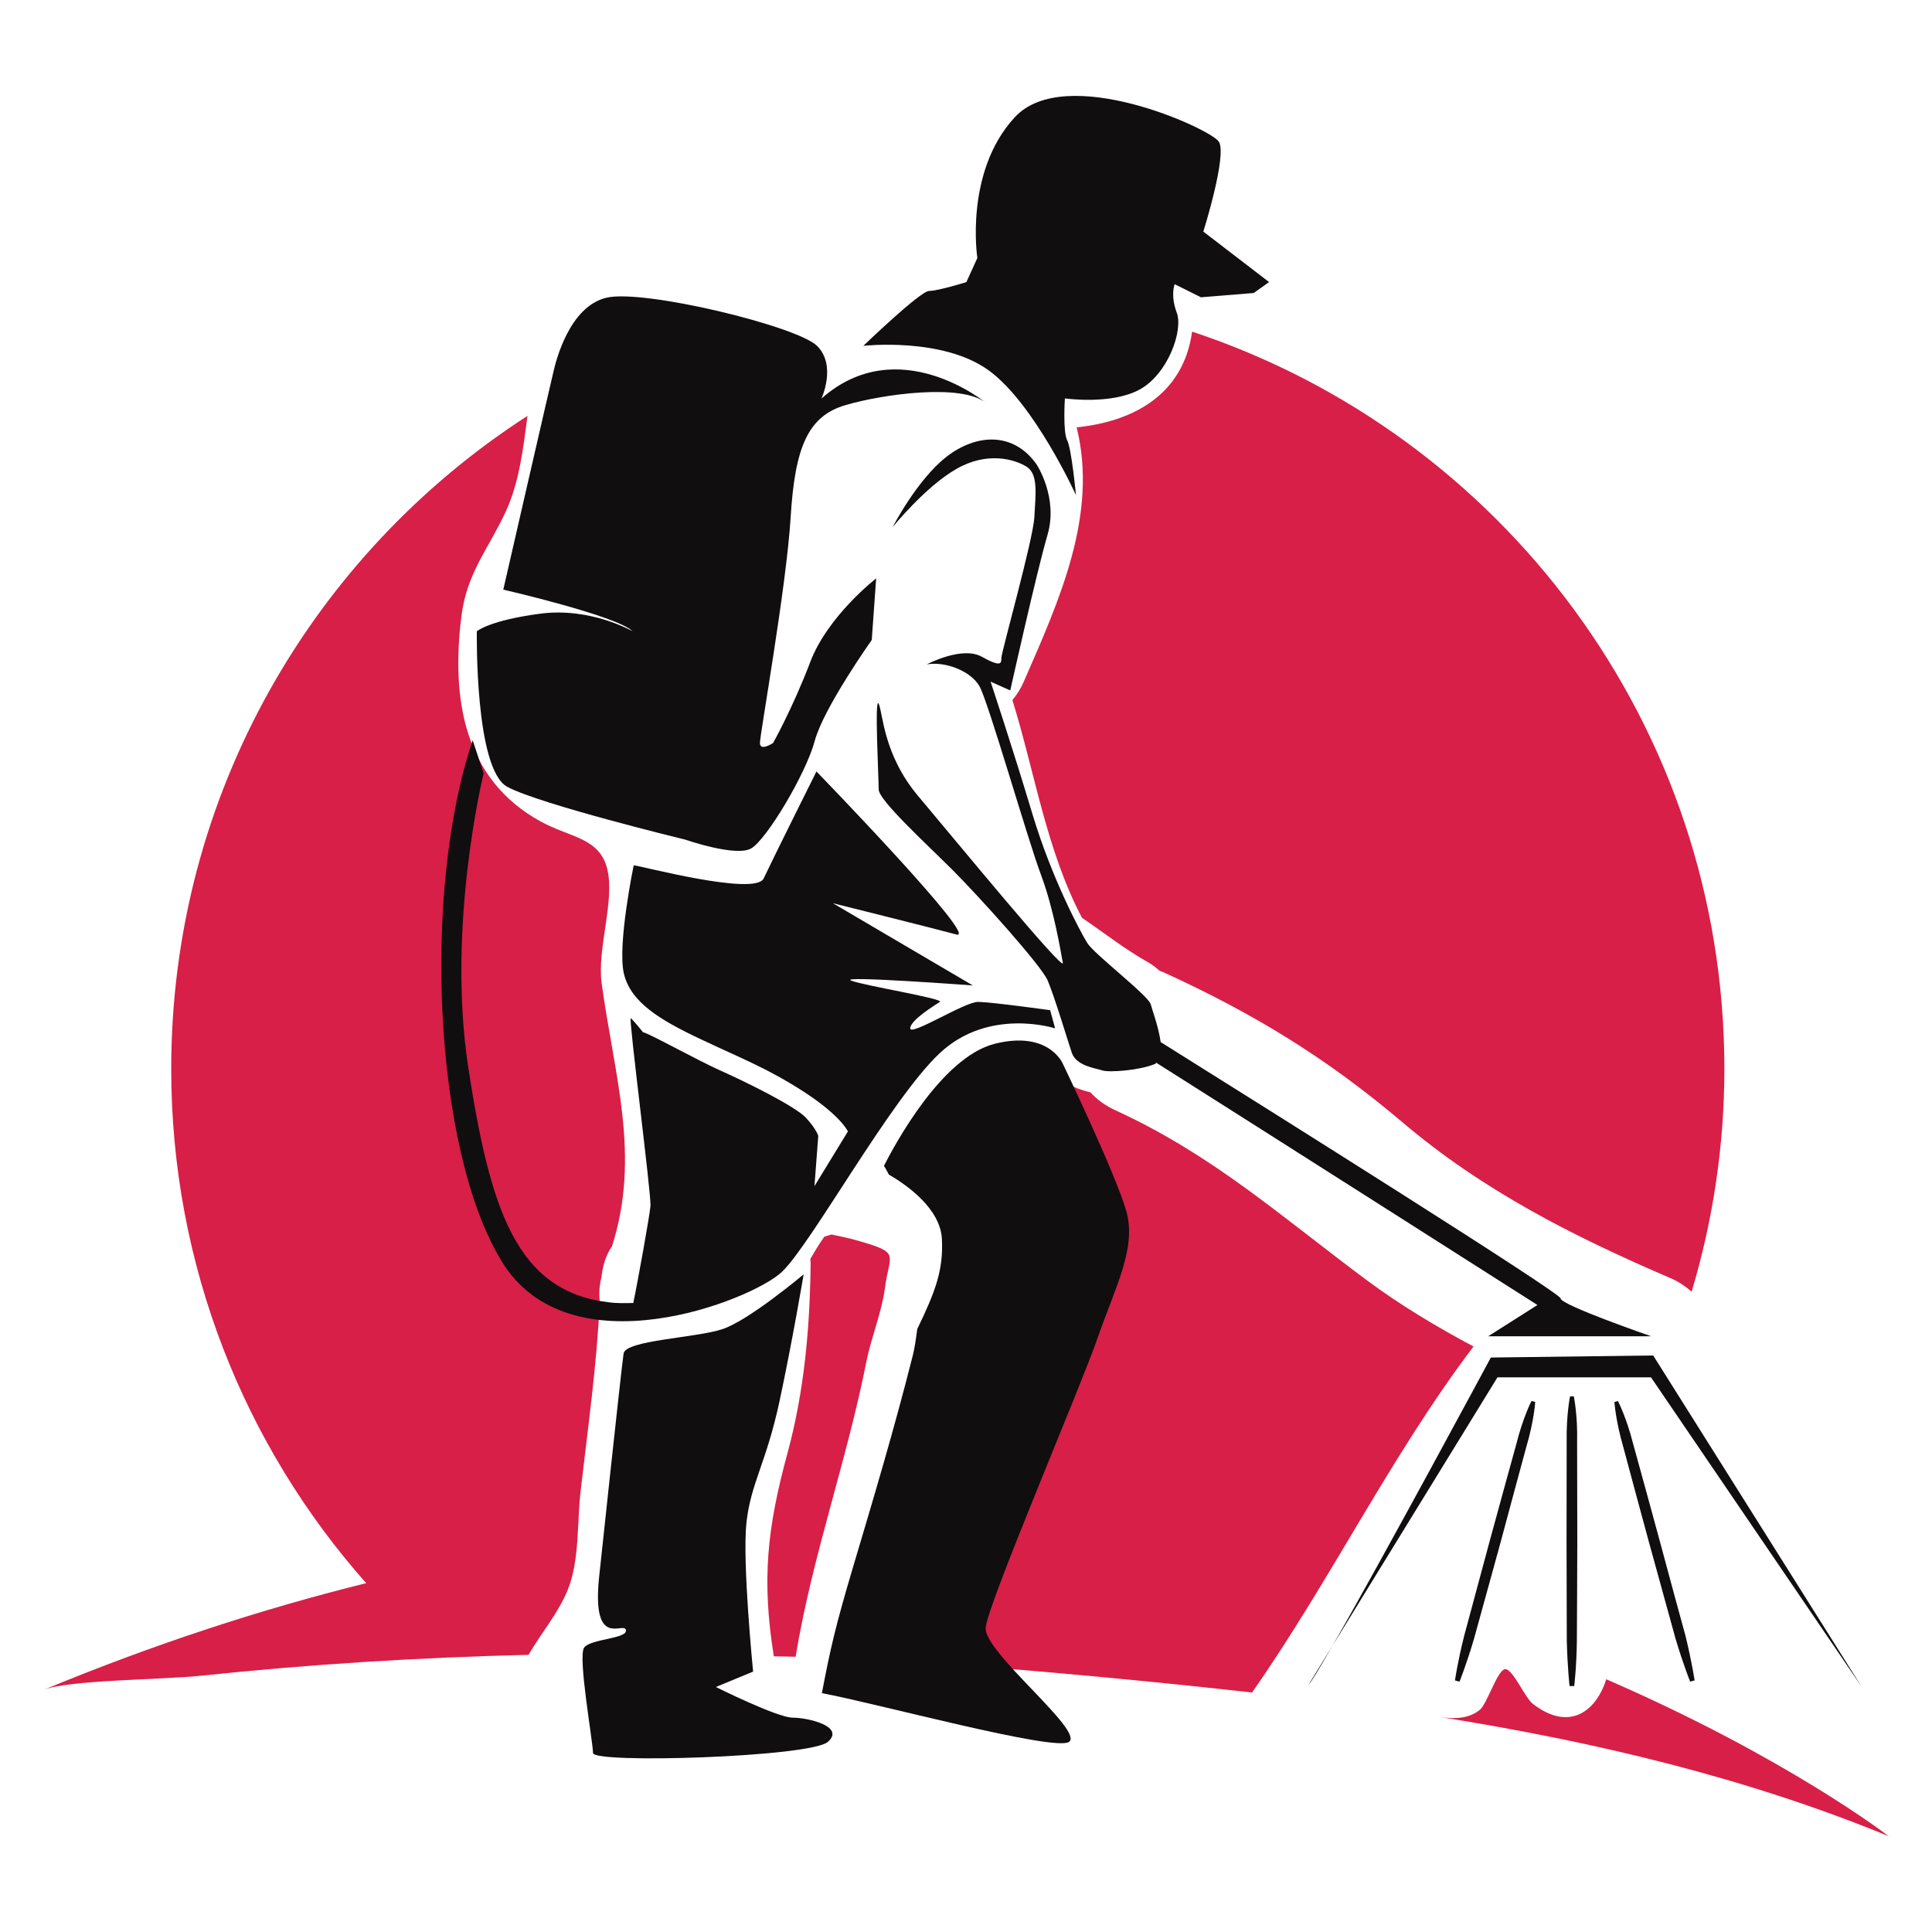
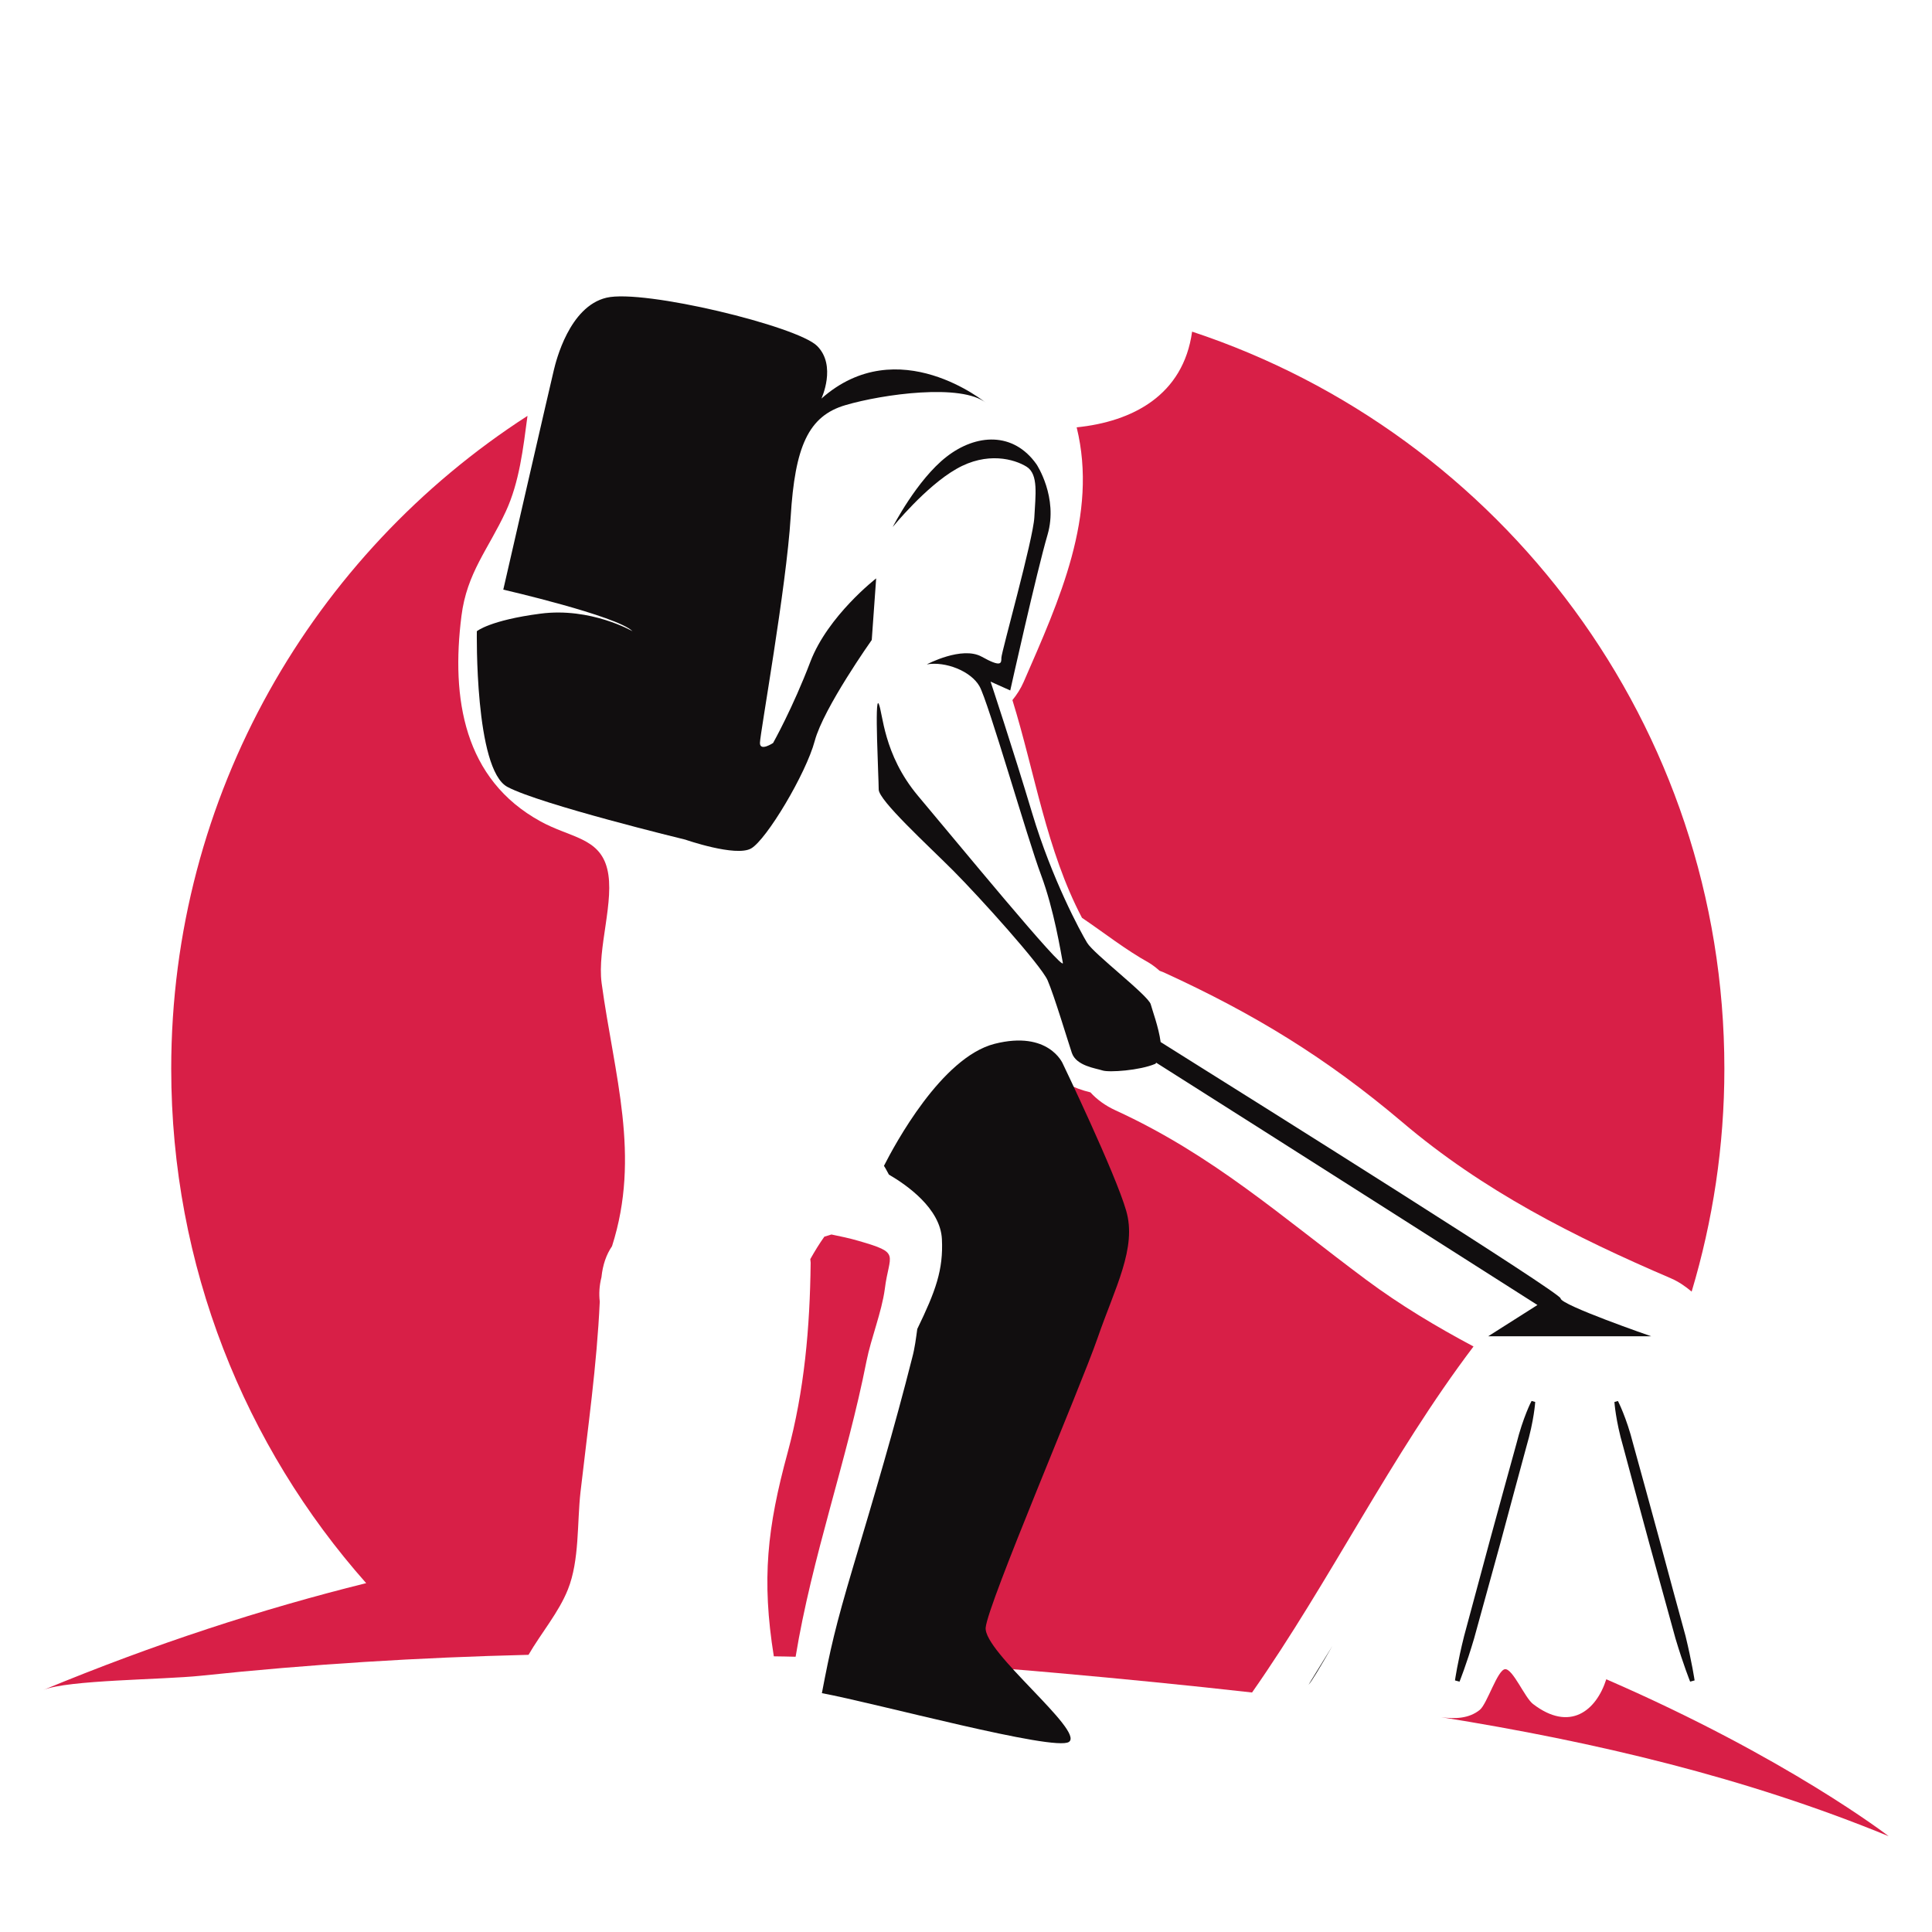
<svg xmlns="http://www.w3.org/2000/svg" version="1.1" id="Layer_1" x="0px" y="0px" width="32px" height="32px" viewBox="82.7 9.85 32 32" enable-background="new 82.7 9.85 32 32" xml:space="preserve">
  <g>
    <g id="XMLID_104_">
      <path id="XMLID_106_" fill="#D81F47" d="M92.757,24.239c-0.13-0.518-0.615-0.514-1.104-0.784c-1.271-0.697-1.483-2.036-1.31-3.402    c0.089-0.714,0.446-1.108,0.734-1.73c0.226-0.488,0.288-1.044,0.36-1.585c-3.548,2.289-5.901,6.276-5.901,10.814    c0,3.268,1.221,6.254,3.229,8.52c-1.722,0.427-3.506,1.006-5.347,1.769c0.406-0.168,1.971-0.168,2.614-0.236    c1.802-0.191,3.609-0.302,5.422-0.346c0.206-0.356,0.502-0.704,0.652-1.082c0.194-0.484,0.151-1.102,0.209-1.615    c0.12-1.051,0.271-2.098,0.319-3.154c-0.015-0.126-0.008-0.262,0.028-0.403c0.021-0.205,0.08-0.375,0.175-0.514    c0.479-1.5,0.037-2.825-0.172-4.356C92.588,25.554,92.889,24.763,92.757,24.239z" />
      <path id="XMLID_209_" fill="#D81F47" d="M101.728,25.795c0.065,0.039,0.124,0.086,0.178,0.134c0.024,0.01,0.047,0.018,0.072,0.028    c1.501,0.687,2.692,1.416,3.948,2.479c1.341,1.139,2.844,1.898,4.452,2.588c0.135,0.059,0.243,0.137,0.341,0.219    c0.35-1.168,0.542-2.409,0.542-3.691c0-5.69-3.697-10.515-8.816-12.209c-0.146,1.055-0.988,1.491-1.912,1.585    c0.357,1.455-0.287,2.861-0.878,4.217c-0.051,0.117-0.116,0.214-0.186,0.301c0.374,1.209,0.563,2.486,1.152,3.606    C100.99,25.301,101.339,25.579,101.728,25.795z" />
      <path id="XMLID_213_" fill="#D81F47" d="M107.106,32.152c-0.614-0.327-1.216-0.687-1.778-1.105    c-1.404-1.045-2.539-2.067-4.153-2.807c-0.168-0.077-0.307-0.179-0.414-0.297c-0.137-0.033-0.273-0.082-0.395-0.147    c-0.052-0.028-0.101-0.063-0.148-0.093c0.056,0.155,0.089,0.317,0.097,0.487c0.043,0.872,0.414,1.687,0.35,2.573    c-0.059,0.832-0.432,1.601-0.668,2.387c-0.136,0.446-0.434,0.684-0.773,0.764c-0.342,1.163-0.718,2.322-0.92,3.501    c0.64,0.041,1.276,0.087,1.915,0.146c1.068,0.095,2.142,0.201,3.219,0.322C104.74,36.023,105.732,33.967,107.106,32.152z" />
      <path id="XMLID_210_" fill="#D81F47" d="M106.57,38.292c2.542,0.407,5.048,0.999,7.412,1.971c0,0-1.682-1.3-4.677-2.599    c-0.167,0.524-0.605,0.877-1.214,0.409c-0.136-0.104-0.333-0.584-0.462-0.576c-0.126,0.009-0.298,0.576-0.419,0.674    C107.029,38.317,106.795,38.323,106.57,38.292z" />
      <path id="XMLID_212_" fill="#D81F47" d="M96.925,30.404c-0.156-0.046-0.309-0.077-0.454-0.107    c-0.036,0.014-0.076,0.022-0.117,0.036c-0.085,0.119-0.161,0.244-0.233,0.372c0,0.02,0.006,0.038,0.006,0.059    c-0.012,1.07-0.103,2.119-0.383,3.152c-0.335,1.232-0.432,2.09-0.227,3.368c0.118,0.001,0.238,0.004,0.361,0.007    c0.269-1.648,0.851-3.256,1.174-4.897c0.077-0.385,0.251-0.809,0.303-1.193C97.428,30.611,97.632,30.608,96.925,30.404z" />
    </g>
    <g id="XMLID_250_">
-       <path id="XMLID_330_" fill="#110E0F" d="M99.067,15.978c0.762,0.546,1.454,2.072,1.454,2.072s-0.071-0.764-0.146-0.909    c-0.073-0.146-0.037-0.692-0.037-0.692s0.765,0.11,1.236-0.146c0.472-0.256,0.727-0.983,0.617-1.273    c-0.109-0.292-0.035-0.473-0.035-0.473l0.436,0.217l0.874-0.071l0.254-0.181l-1.089-0.836c0,0,0.4-1.273,0.256-1.491    c-0.146-0.217-2.546-1.31-3.382-0.4c-0.836,0.909-0.617,2.328-0.617,2.328l-0.182,0.4c0,0-0.473,0.146-0.617,0.146    c-0.146,0-1.089,0.909-1.089,0.909S98.302,15.431,99.067,15.978z" />
      <path id="XMLID_342_" fill="#110E0F" d="M91.105,22.884c0.547,0.291,2.946,0.873,2.946,0.873s0.836,0.291,1.09,0.146    c0.255-0.146,0.908-1.236,1.054-1.782c0.146-0.546,0.944-1.671,0.944-1.671l0.073-1.02c0,0-0.799,0.618-1.09,1.381    c-0.29,0.763-0.617,1.345-0.617,1.345s-0.218,0.146-0.218,0s0.438-2.581,0.509-3.744s0.291-1.672,0.908-1.852    c0.618-0.182,1.926-0.363,2.328-0.036c0,0-1.454-1.2-2.727-0.072c0,0,0.256-0.546-0.071-0.872    c-0.326-0.327-2.872-0.945-3.489-0.799s-0.837,1.054-0.872,1.2c-0.037,0.146-0.837,3.635-0.837,3.635s1.885,0.434,2.14,0.689    c0,0-0.691-0.4-1.524-0.291c-0.838,0.109-1.054,0.291-1.054,0.291S90.559,22.594,91.105,22.884z" />
-       <path id="XMLID_354_" fill="#110E0F" d="M95.649,30.918c0.49-0.463,1.8-2.862,2.618-3.626c0.817-0.764,1.909-0.409,1.909-0.409    l-0.082-0.301c0,0-0.982-0.137-1.199-0.137s-1.119,0.573-1.119,0.438s0.409-0.384,0.491-0.438c0.082-0.053-1.28-0.273-1.474-0.355    c-0.191-0.082,2.02,0.082,2.02,0.082l-2.318-1.362c0,0,1.637,0.408,2.045,0.518c0.408,0.111-2.317-2.7-2.317-2.7    s-0.735,1.473-0.874,1.771c-0.136,0.301-2.072-0.217-2.153-0.217c0,0-0.273,1.317-0.163,1.791c0.11,0.472,0.582,0.764,1.274,1.09    c0.691,0.327,1.09,0.473,1.71,0.872c0.617,0.402,0.727,0.655,0.727,0.655s-0.28,0.459-0.554,0.906l0.063-0.831    c0,0-0.027-0.109-0.204-0.301s-1.008-0.6-1.403-0.776s-1.228-0.64-1.295-0.64c0,0-0.162-0.204-0.204-0.233    c-0.04-0.028,0.343,2.931,0.327,3.109c-0.012,0.151-0.209,1.246-0.285,1.608c-0.134,0.002-0.269,0.007-0.406-0.012    c-1.526-0.18-1.963-1.524-2.327-3.889c-0.363-2.364,0.255-4.873,0.255-4.873l-0.182-0.547c-0.836,2.473-0.653,6.763,0.473,8.618    C92.122,32.59,95.159,31.384,95.649,30.918z" />
      <path id="XMLID_376_" fill="#110E0F" d="M100.302,27.465c0,0-0.234-0.553-1.129-0.326c-0.88,0.225-1.656,1.675-1.832,2.021    c0.031,0.046,0.054,0.097,0.082,0.145c0.292,0.17,0.853,0.559,0.878,1.069c0.025,0.509-0.104,0.861-0.408,1.488    c-0.022,0.159-0.041,0.316-0.083,0.472c-0.293,1.161-0.637,2.318-0.979,3.465c-0.296,0.995-0.38,1.371-0.518,2.095    c0.891,0.165,3.861,0.973,4.093,0.807c0.256-0.183-1.419-1.491-1.38-1.893c0.036-0.399,1.565-3.963,1.854-4.798    c0.289-0.837,0.653-1.49,0.473-2.107C101.175,29.283,100.302,27.465,100.302,27.465z" />
-       <path id="XMLID_377_" fill="#110E0F" d="M95.83,38.3c-0.256,0-1.273-0.508-1.273-0.508l0.617-0.255c0,0-0.182-1.818-0.11-2.473    c0.074-0.654,0.327-0.982,0.546-1.999c0.218-1.019,0.401-2.108,0.401-2.108s-0.908,0.764-1.346,0.908    c-0.435,0.145-1.6,0.182-1.636,0.402c-0.035,0.218-0.408,3.725-0.408,3.725c-0.117,1.184,0.408,0.71,0.446,0.855    c0.036,0.146-0.582,0.146-0.691,0.291c-0.11,0.146,0.146,1.563,0.146,1.747c0,0.18,3.598,0.07,3.89-0.184    C96.703,38.446,96.086,38.3,95.83,38.3z" />
      <path id="XMLID_378_" fill="#110E0F" d="M108.165,31.465l-0.816,0.518h2.7c0,0-1.501-0.518-1.501-0.628    c0-0.089-4.784-3.093-6.624-4.245c-0.032-0.244-0.142-0.538-0.164-0.625c-0.038-0.146-0.946-0.837-1.054-1.02    c-0.11-0.181-0.582-1.053-0.909-2.143c-0.327-1.091-0.69-2.182-0.69-2.182l0.326,0.146c0,0,0.437-1.963,0.618-2.58    c0.18-0.618-0.182-1.164-0.182-1.164c-0.384-0.546-1.001-0.508-1.491-0.127c-0.49,0.38-0.892,1.164-0.892,1.164    s0.547-0.674,1.055-0.962c0.507-0.292,0.961-0.163,1.164-0.036c0.199,0.127,0.145,0.472,0.127,0.836    c-0.018,0.363-0.546,2.236-0.546,2.328c0,0.092,0,0.163-0.326-0.018c-0.328-0.182-0.909,0.127-0.909,0.127    c0.309-0.053,0.728,0.11,0.872,0.362c0.146,0.255,0.8,2.544,1.02,3.126c0.217,0.583,0.326,1.274,0.361,1.455    c0.036,0.182-1.815-2.073-2.398-2.764c-0.581-0.692-0.581-1.38-0.652-1.526c-0.072-0.146,0,1.235,0,1.419    c0,0.18,0.798,0.908,1.235,1.345c0.435,0.437,1.453,1.565,1.563,1.817c0.11,0.256,0.328,0.983,0.401,1.201    c0.073,0.217,0.4,0.255,0.507,0.291c0.11,0.036,0.618,0,0.874-0.109c0.008-0.003,0.01-0.013,0.017-0.019    C103.745,28.65,108.165,31.465,108.165,31.465z" />
      <path id="XMLID_380_" fill="#110E0F" d="M104.768,37.113l-0.394,0.641C104.419,37.709,104.564,37.468,104.768,37.113z" />
-       <path id="XMLID_381_" fill="#110E0F" d="M110.047,32.665l3.489,5.125l-3.454-5.489l-2.689,0.034c0,0-1.796,3.341-2.624,4.776    l2.734-4.448h2.544V32.665z" />
-       <path id="XMLID_382_" fill="#110E0F" d="M108.767,32.978h-0.062c0,0-0.063,0.301-0.056,0.751c0,0.449-0.002,1.05-0.002,1.649    c0.002,0.6,0.002,1.199,0.004,1.647c0.011,0.449,0.046,0.751,0.046,0.751h0.077c0,0,0.038-0.302,0.044-0.751    c0.004-0.448,0.004-1.05,0.007-1.647c0-0.6-0.003-1.201-0.003-1.649C108.832,33.279,108.767,32.978,108.767,32.978z" />
      <path id="XMLID_384_" fill="#110E0F" d="M107.816,33.765c-0.121,0.435-0.279,1.014-0.437,1.591    c-0.155,0.579-0.311,1.158-0.429,1.593c-0.109,0.435-0.151,0.734-0.151,0.734l0.075,0.021c0,0,0.114-0.282,0.241-0.713    c0.12-0.435,0.279-1.014,0.438-1.59c0.154-0.581,0.313-1.158,0.43-1.594c0.127-0.432,0.145-0.736,0.145-0.736l-0.06-0.017    C108.065,33.055,107.925,33.329,107.816,33.765z" />
      <path id="XMLID_385_" fill="#110E0F" d="M110.186,35.355c-0.158-0.579-0.315-1.155-0.436-1.59c-0.11-0.437-0.252-0.71-0.252-0.71    l-0.058,0.016c0,0,0.019,0.306,0.144,0.736c0.116,0.435,0.272,1.013,0.43,1.594c0.159,0.578,0.319,1.155,0.438,1.59    c0.129,0.432,0.242,0.712,0.242,0.712l0.074-0.02c0,0-0.044-0.3-0.15-0.735C110.498,36.514,110.342,35.935,110.186,35.355z" />
    </g>
  </g>
</svg>